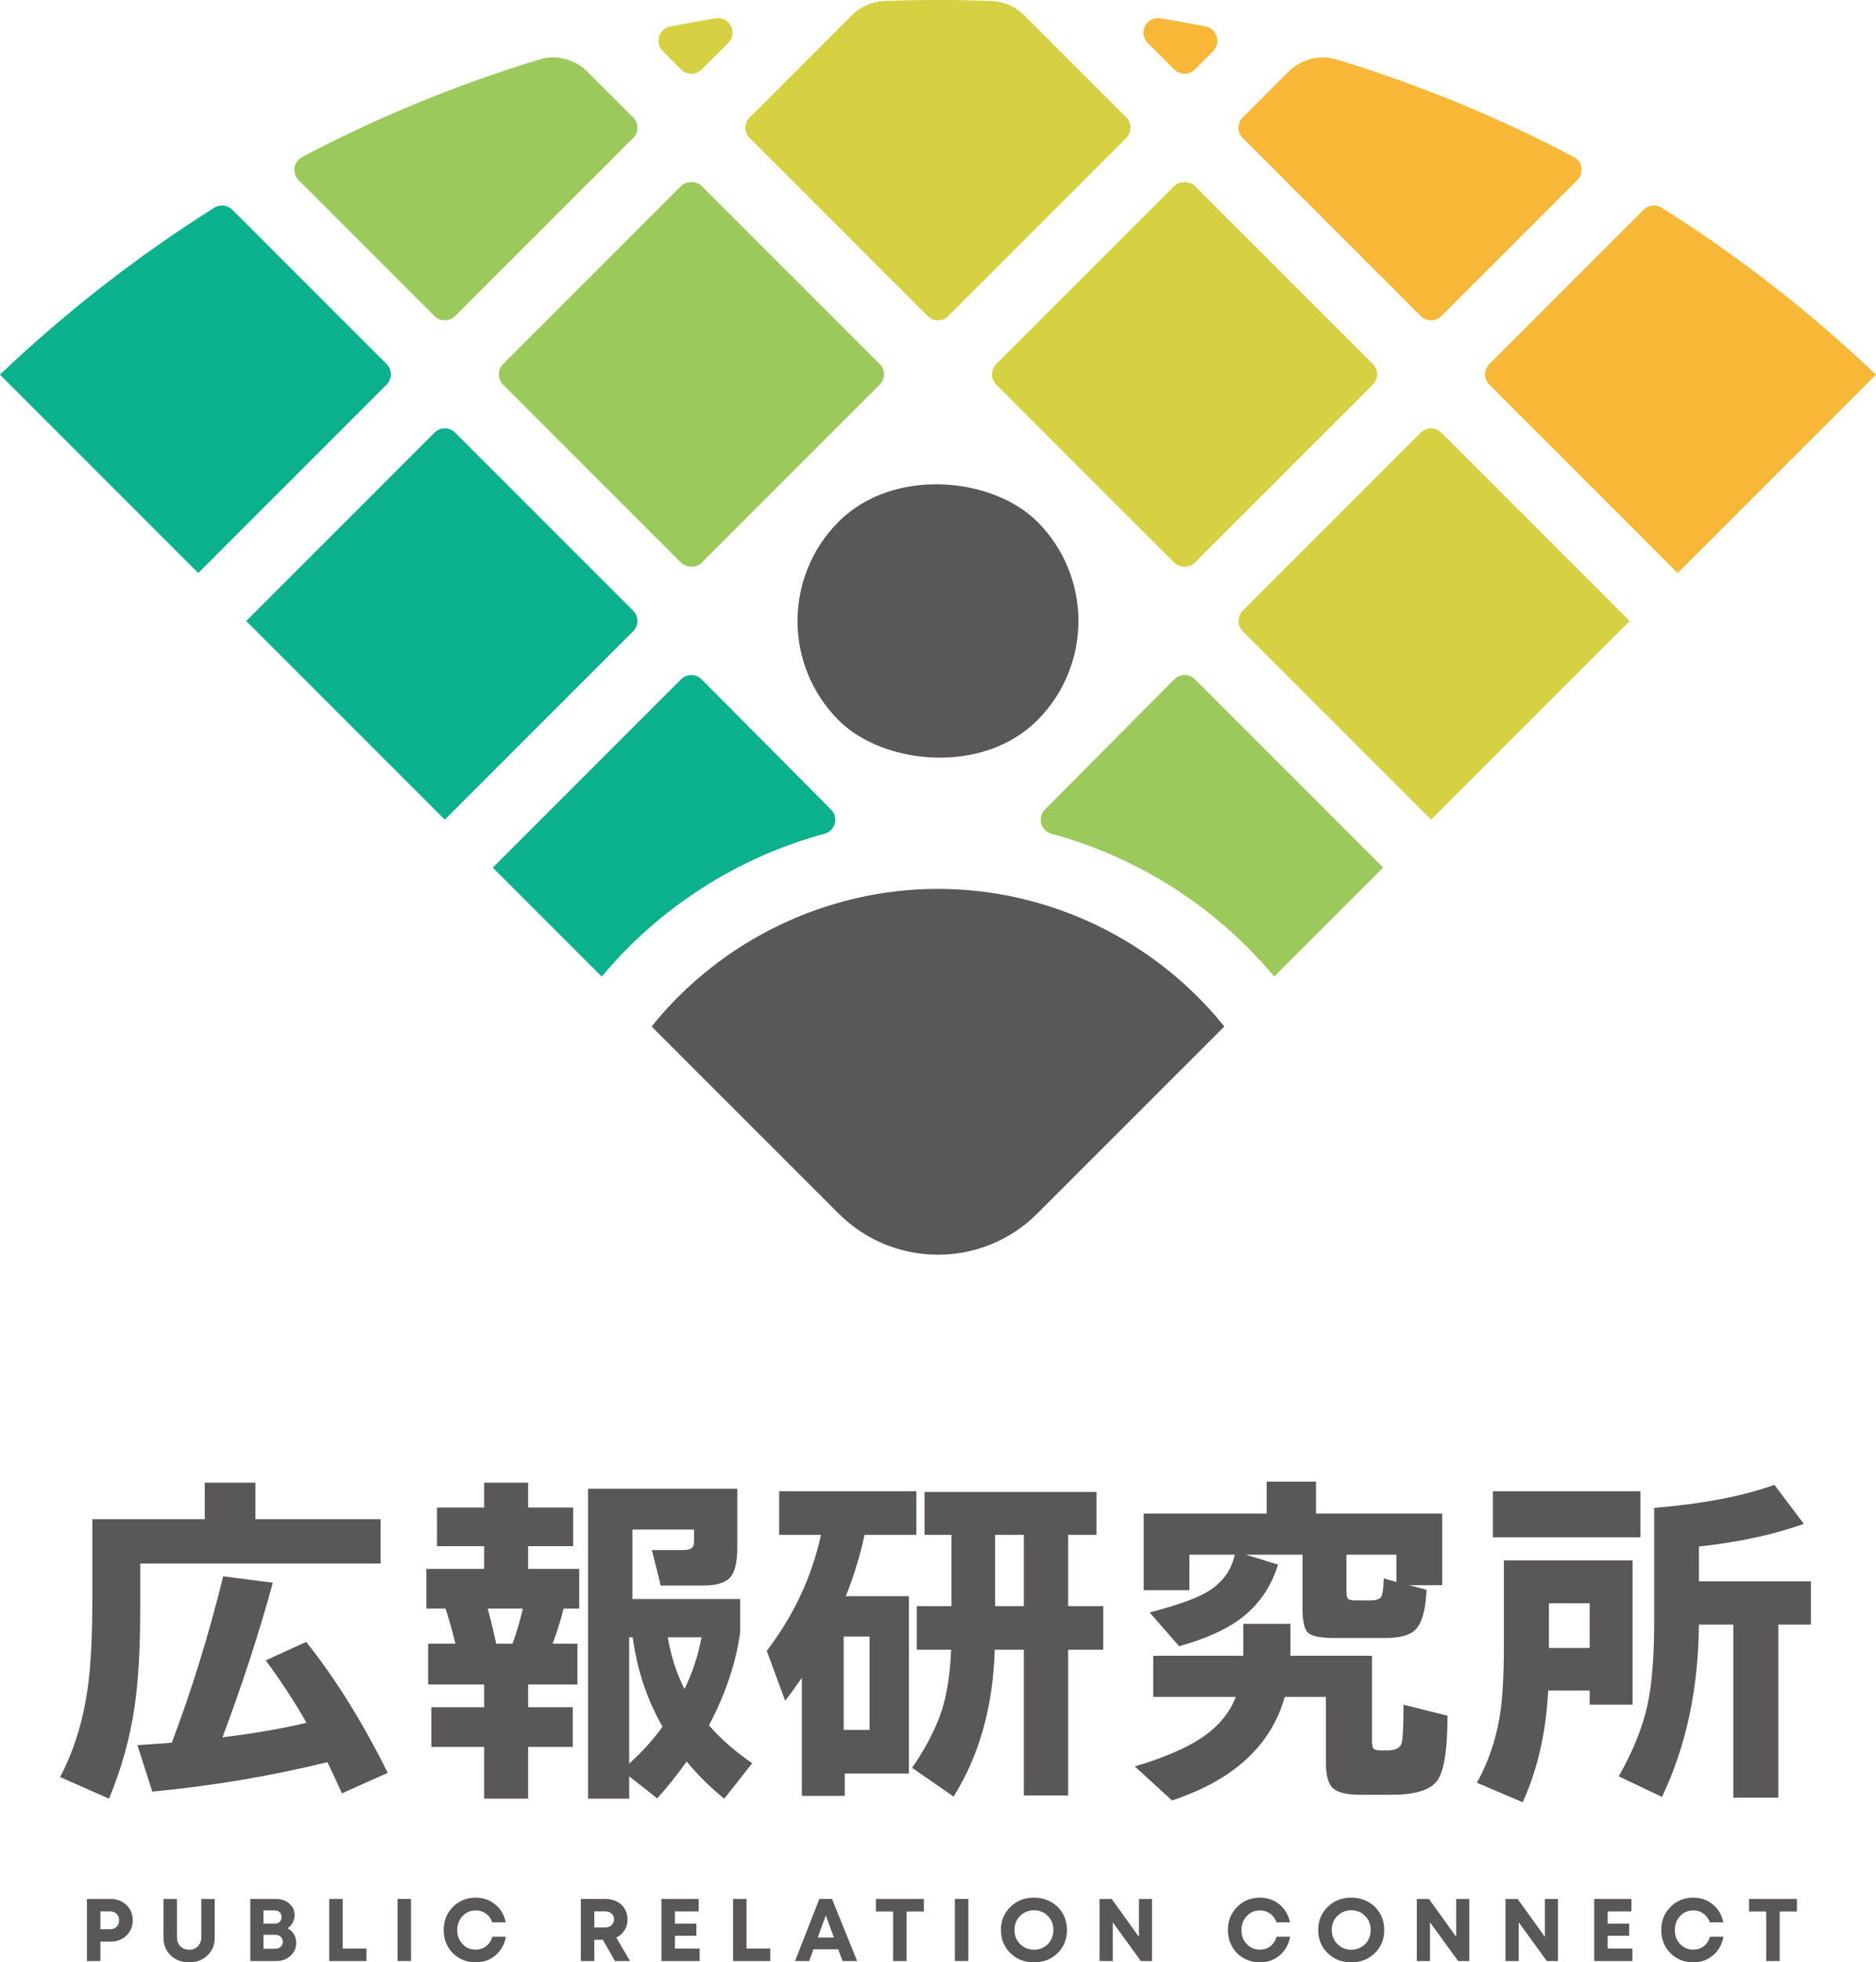
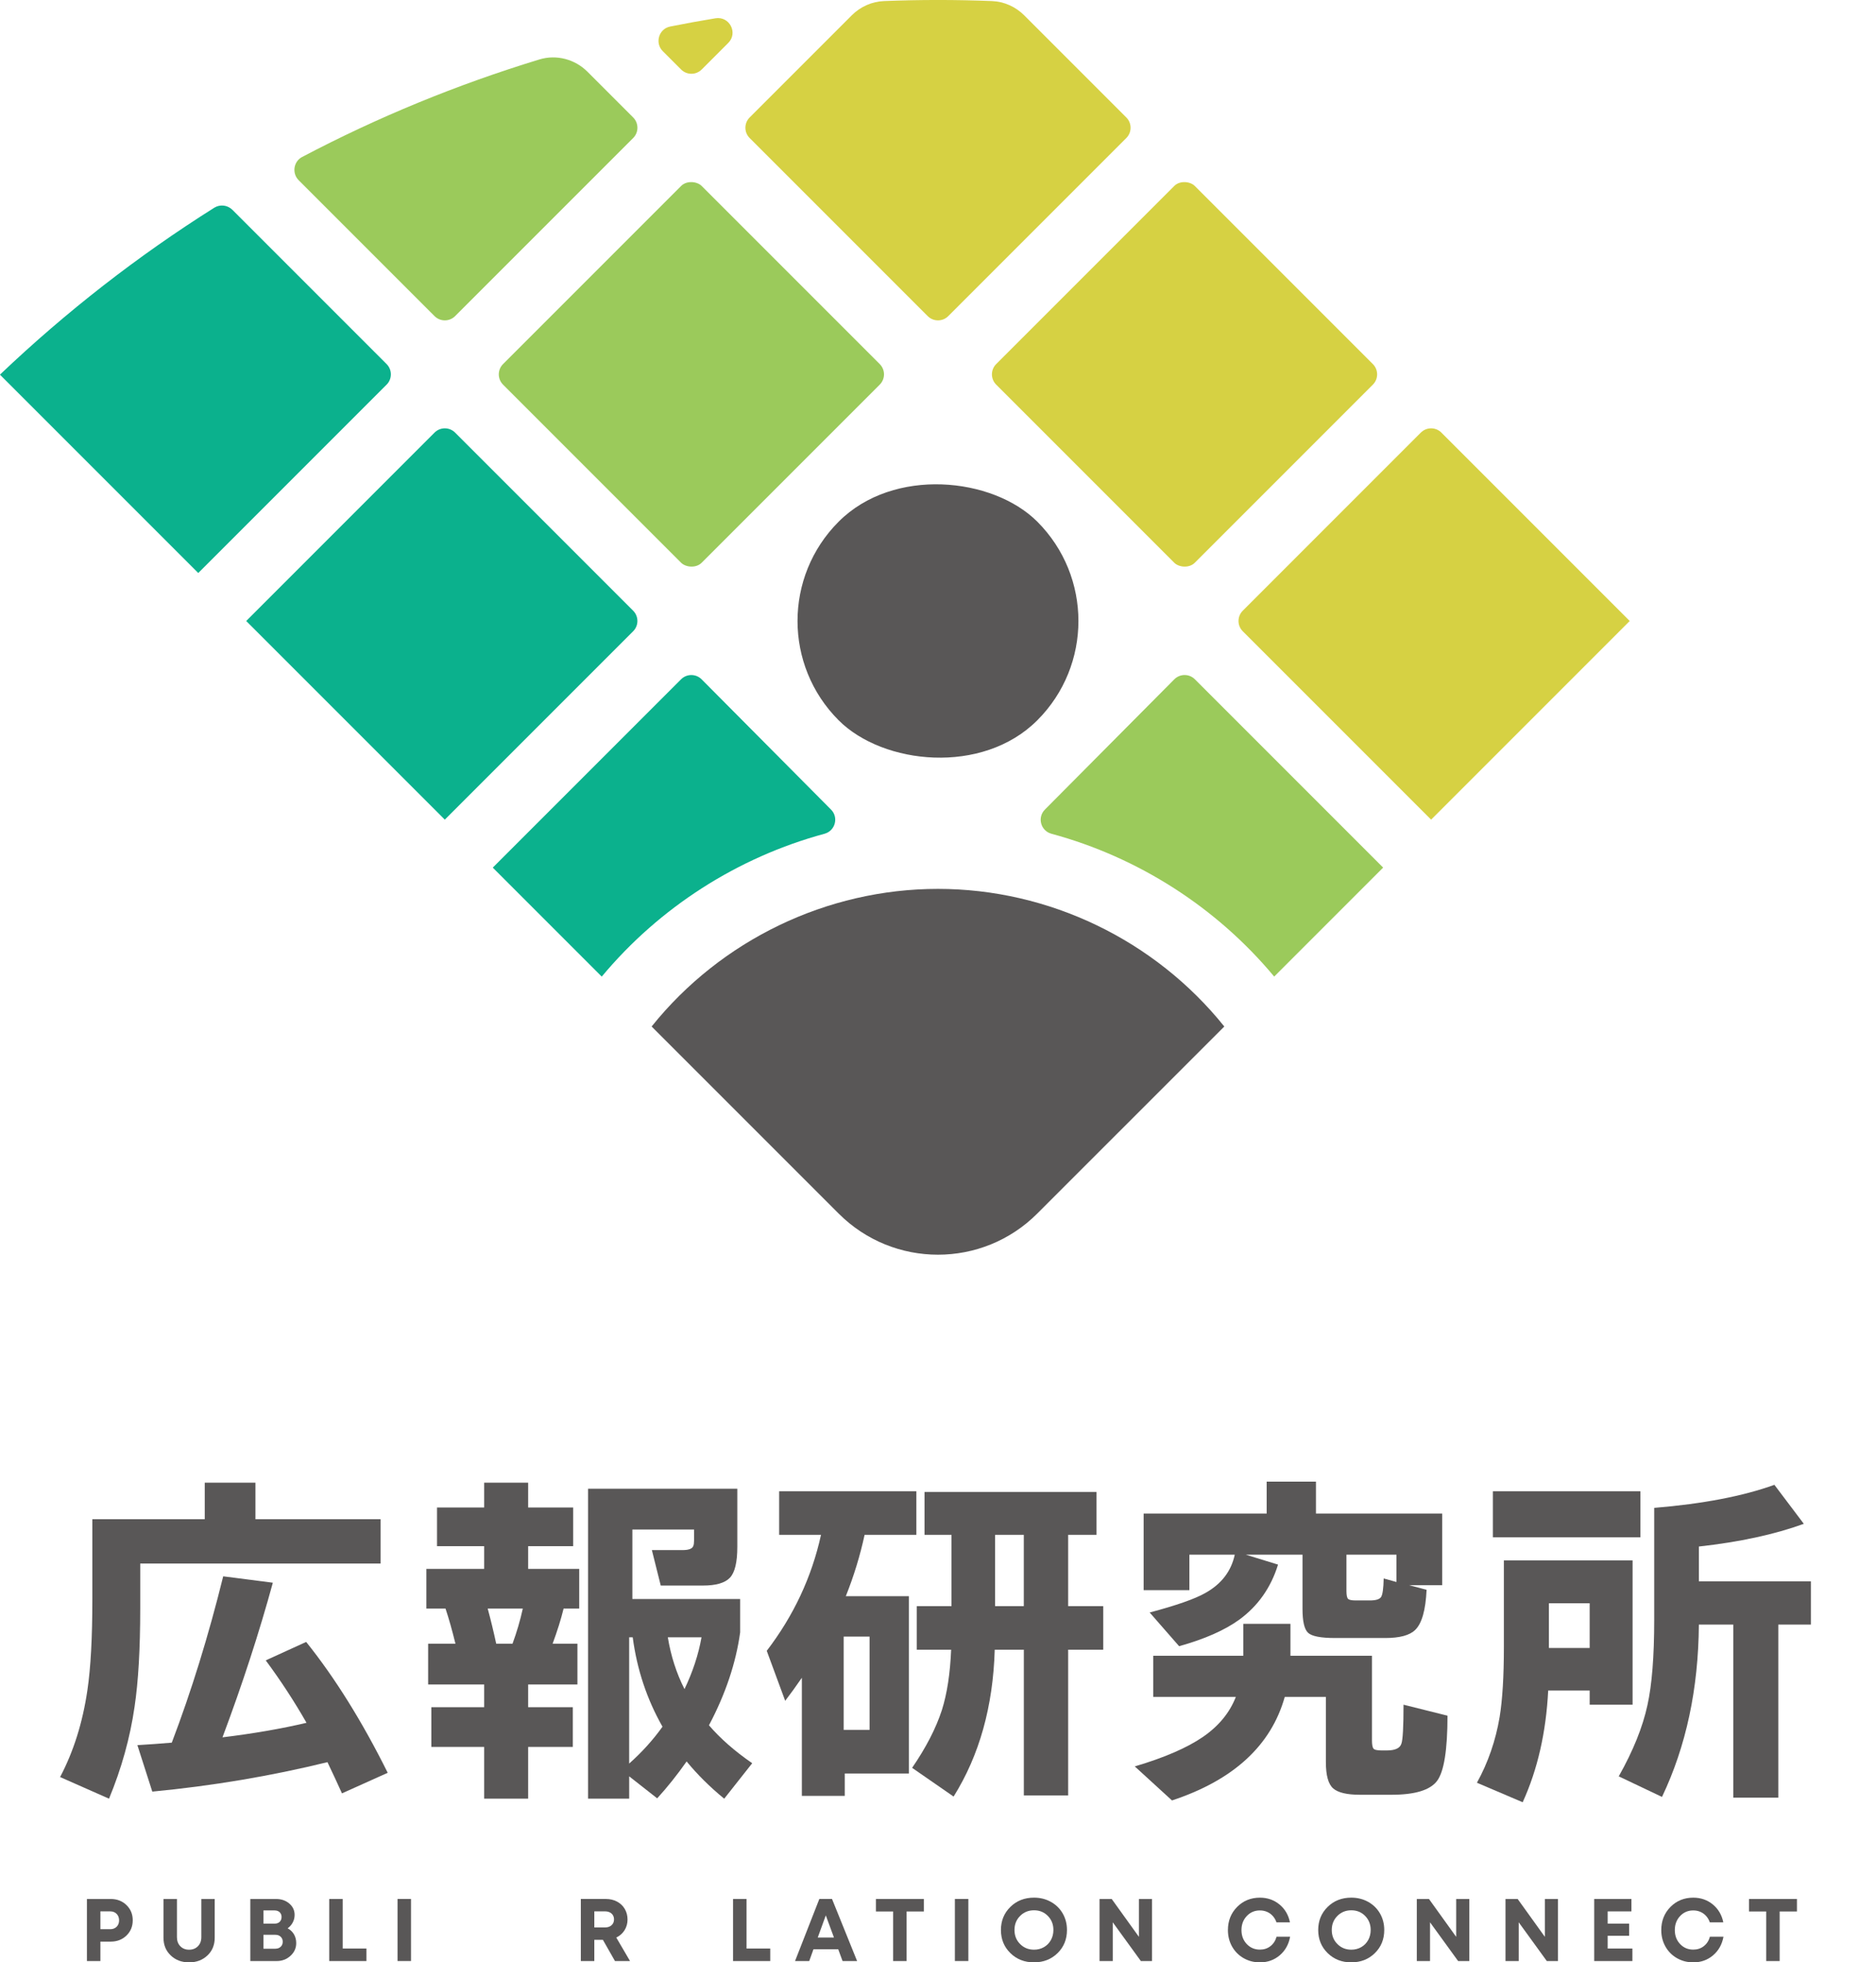
<svg xmlns="http://www.w3.org/2000/svg" id="_レイヤー_2" data-name="レイヤー 2" viewBox="0 0 120.781 126.312">
  <defs>
    <style>
      .cls-1 {
        fill: #f8b837;
      }

      .cls-1, .cls-2, .cls-3, .cls-4, .cls-5 {
        stroke-width: 0px;
      }

      .cls-2 {
        fill: #595757;
      }

      .cls-3 {
        fill: #0bb18d;
      }

      .cls-4 {
        fill: #d6d143;
      }

      .cls-5 {
        fill: #9bca5b;
      }
    </style>
  </defs>
  <g id="_レイヤー_1-2" data-name="レイヤー 1">
    <g>
      <g>
-         <path class="cls-1" d="M74.715,1.177c.976.161,1.949.339,2.918.532.731.146.998,1.058.471,1.585l-1.18,1.18c-.365.365-.958.365-1.323 0l-1.711-1.711c-.647-.647-.078-1.736.824-1.587Z" />
-         <path class="cls-1" d="M80.011,7.561l2.943-2.944c.809-.809,2.001-1.124,3.096-.79,5.309,1.618,10.428,3.722,15.275,6.278.557.294.666,1.051.22,1.496l-8.747,8.747c-.365.365-.958.365-1.323 0l-11.465-11.464c-.365-.365-.365-.958-0-1.323Z" />
        <path class="cls-4" d="M48.263,7.561l6.574-6.574c.554-.554,1.296-.888,2.079-.919,1.159-.046,2.321-.069,3.473-.069,1.152,0,2.315.023,3.473.069.783.031,1.524.364,2.079.919l6.574,6.574c.365.365.365.958 0,1.323l-11.464,11.464c-.365.365-.958.365-1.323 0l-11.464-11.464c-.365-.365-.365-.958,0-1.323Z" />
        <rect class="cls-5" x="35.472" y="15.054" width="18.084" height="18.084" rx=".935" ry=".935" transform="translate(-4.001 38.534) rotate(-45)" />
        <path class="cls-4" d="M43.144,1.709c.969-.194,1.942-.371,2.918-.532.902-.149,1.471.94.824,1.587l-1.711,1.711c-.365.365-.958.365-1.323,0l-1.18-1.18c-.527-.527-.259-1.439.471-1.585Z" />
        <rect class="cls-2" x="51.347" y="30.929" width="18.084" height="18.084" rx="9.041" ry="9.041" transform="translate(-10.576 54.41) rotate(-45.001)" />
        <rect class="cls-4" x="67.221" y="15.054" width="18.084" height="18.084" rx=".935" ry=".935" transform="translate(5.298 60.984) rotate(-45)" />
        <path class="cls-4" d="M80.012,39.31l11.464-11.465c.365-.365.958-.365,1.323,0l12.126,12.126-12.787,12.787-12.126-12.125c-.365-.365-.365-.958-0-1.323Z" />
-         <path class="cls-1" d="M95.886,23.435l9.929-9.929c.311-.311.797-.368,1.169-.134,4.921,3.098,9.553,6.704,13.797,10.744l-12.769,12.769-12.126-12.126c-.365-.365-.365-.958-0-1.323Z" />
        <path class="cls-3" d="M15.855,39.968l12.122-12.123c.365-.365.958-.365,1.323,0l11.464,11.465c.365.365.365.958-0,1.323l-12.122,12.122c-.002.002-.005.002-.007,0l-12.78-12.78c-.002-.002-.002-.005,0-.007Z" />
        <path class="cls-3" d="M.003,24.109c4.242-4.037,8.872-7.641,13.79-10.737.372-.234.858-.177,1.169.134l9.929,9.929c.365.365.365.958-0,1.323l-12.122,12.122c-.002.002-.005.002-.007,0L.003,24.122c-.004-.004-.004-.01 0-.013Z" />
        <path class="cls-5" d="M19.451,10.105c4.848-2.556,9.967-4.66,15.275-6.278,1.095-.334,2.287-.019,3.096.79l2.943,2.944c.365.365.365.958-0,1.323l-11.465,11.464c-.365.365-.958.365-1.323-0l-8.747-8.747c-.445-.445-.337-1.202.22-1.496Z" />
        <path class="cls-3" d="M31.73,55.842l12.118-12.117c.366-.366.96-.365,1.325.002l8.33,8.383c.506.51.271,1.37-.422,1.558-5.569,1.506-10.622,4.729-14.339,9.194l-7.012-7.012c-.002-.002-.002-.005,0-.007Z" />
        <path class="cls-5" d="M82.035,62.86c-3.717-4.464-8.77-7.687-14.339-9.193-.694-.188-.929-1.048-.422-1.558l8.33-8.383c.365-.367.959-.368,1.325-.002l12.121,12.121-7.015,7.015Z" />
        <path class="cls-2" d="M41.953,66.073c4.465-5.564,11.287-8.858,18.435-8.858s13.97,3.295,18.435,8.858l-12.042,12.041c-3.531,3.531-9.255,3.531-12.786-0l-12.042-12.041Z" />
      </g>
      <g>
        <g>
          <path class="cls-2" d="M24.506,100.642h-15.478v2.899c0,2.587-.121,4.695-.365,6.323-.289,1.994-.837,3.964-1.644,5.912l-3.15-1.392c.867-1.644,1.453-3.507,1.758-5.593.213-1.43.319-3.386.319-5.867v-5.136h7.236v-2.351h3.264v2.351h8.059v2.853ZM21.082,113.426c-3.668.898-7.427,1.529-11.277,1.895l-.959-2.991c.761-.045,1.499-.099,2.214-.16,1.263-3.317,2.366-6.886,3.31-10.706l3.196.411c-.883,3.227-1.963,6.544-3.242,9.953,1.994-.243,3.797-.555,5.41-.936-.791-1.385-1.666-2.724-2.625-4.018l2.603-1.187c1.856,2.313,3.607,5.121,5.25,8.423l-2.945,1.324c-.289-.639-.601-1.309-.935-2.009Z" />
          <path class="cls-2" d="M37.175,108.426h-3.173v1.461h2.877v2.557h-2.877v3.333h-2.83v-3.333h-3.402v-2.557h3.402v-1.461h-3.607v-2.625h1.758c-.213-.867-.426-1.621-.639-2.26h-1.233v-2.557h3.721v-1.461h-3.036v-2.488h3.036v-1.598h2.83v1.598h2.899v2.488h-2.899v1.461h3.288v2.557h-1.005c-.167.685-.403,1.438-.707,2.26h1.598v2.625ZM31.947,105.801h1.05c.274-.745.495-1.499.662-2.26h-2.259c.197.731.38,1.484.547,2.26ZM48.429,113.494l-1.803,2.283c-.913-.746-1.72-1.545-2.42-2.397-.609.867-1.241,1.659-1.895,2.374l-1.803-1.415v1.438h-2.648v-19.951h9.61v3.744c0,.99-.16,1.652-.479,1.986-.319.335-.898.502-1.735.502h-2.716l-.571-2.283h1.986c.395,0,.623-.091.684-.274.03-.076.046-.19.046-.342v-.708h-3.972v4.474h6.94v2.146c-.274,1.978-.944,3.972-2.009,5.981.731.852,1.659,1.666,2.785,2.442ZM42.653,111.143c-1.004-1.765-1.643-3.683-1.917-5.753h-.229v8.126c.822-.73,1.537-1.521,2.146-2.374ZM42.996,105.39c.198,1.202.556,2.313,1.073,3.333.533-1.111.898-2.222,1.096-3.333h-2.168Z" />
          <path class="cls-2" d="M58.519,114.156h-4.132v1.438h-2.762v-7.601c-.366.533-.723,1.027-1.073,1.484l-1.187-3.218c1.735-2.267,2.899-4.756,3.493-7.465h-2.694v-2.808h8.834v2.808h-3.333c-.29,1.339-.693,2.656-1.21,3.949h4.063v11.414ZM55.985,111.348v-6.004h-1.666v6.004h1.666ZM64.043,106.189c-.107,3.652-.99,6.803-2.648,9.451l-2.671-1.849c.898-1.309,1.537-2.549,1.918-3.721.335-1.065.532-2.359.594-3.881h-2.214v-2.808h2.237v-4.588h-1.735v-2.762h11.072v2.762h-1.826v4.588h2.26v2.808h-2.26v9.382h-2.853v-9.382h-1.872ZM64.066,98.793v4.588h1.849v-4.588h-1.849Z" />
          <path class="cls-2" d="M83.08,106.577h5.251v5.433c0,.274.03.453.091.536.06.084.235.125.525.125h.342c.533,0,.845-.144.936-.434.091-.243.137-1.08.137-2.511l2.831.708c0,2.207-.225,3.607-.673,4.2-.449.594-1.427.89-2.934.89h-2.031c-.837,0-1.412-.137-1.724-.411-.312-.274-.468-.837-.468-1.689v-4.2h-2.647c-.883,3.135-3.303,5.357-7.26,6.666l-2.396-2.191c1.902-.563,3.363-1.195,4.383-1.895,1.019-.7,1.727-1.56,2.123-2.58h-5.319v-2.648h5.798v-2.055h3.036v2.055ZM82.282,100.711c-.456,1.476-1.286,2.656-2.488,3.538-.944.685-2.237,1.255-3.88,1.712l-1.895-2.169c1.719-.456,2.914-.875,3.583-1.255,1.035-.578,1.666-1.4,1.895-2.466h-2.922v2.283h-2.944v-4.931h7.92v-2.055h3.173v2.055h8.127v4.611h-2.123l1.119.297c-.061,1.309-.305,2.168-.731,2.579-.35.35-.996.525-1.94.525h-3.218c-.928,0-1.51-.114-1.747-.342s-.353-.738-.353-1.53v-3.493h-3.653l2.077.639ZM89.906,101.829v-1.758h-3.219v2.328c0,.274.035.445.103.514.069.069.232.103.492.103h.913c.38,0,.62-.072.719-.217.099-.145.156-.544.171-1.198l.822.228Z" />
          <path class="cls-2" d="M105.109,109.728h-2.762v-.913h-2.671c-.137,2.693-.684,5.09-1.643,7.191l-2.945-1.256c.715-1.293,1.202-2.701,1.461-4.223.183-1.126.274-2.625.274-4.497v-5.593h8.287v9.291ZM105.611,98.953h-9.496v-2.967h9.496v2.967ZM99.722,106.075h2.625v-2.876h-2.625v2.876ZM116.591,104.569h-2.1v11.14h-2.899v-11.14h-2.215c-.03,4.139-.821,7.837-2.374,11.094l-2.785-1.324c.928-1.644,1.544-3.173,1.849-4.588.289-1.309.434-3.135.434-5.479v-7.214c3.134-.259,5.714-.753,7.738-1.484l1.895,2.511c-1.888.685-4.14,1.172-6.757,1.461v2.237h7.214v2.785Z" />
        </g>
        <g>
          <path class="cls-2" d="M7.131,122.232c.403,0,.74.13,1.01.391.27.261.405.588.405.981,0,.394-.135.721-.405.982-.27.261-.607.391-1.01.391h-.668v1.25h-.867v-3.995h1.535ZM7.097,124.178c.171,0,.309-.053.414-.16.105-.106.157-.243.157-.411s-.052-.305-.157-.414c-.104-.108-.242-.163-.414-.163h-.634v1.147h.634Z" />
          <path class="cls-2" d="M13.355,125.867c-.312.297-.706.445-1.181.445s-.869-.148-1.181-.445c-.312-.297-.468-.677-.468-1.141v-2.494h.867v2.454c0,.244.072.439.217.588.145.148.333.223.565.223s.421-.074.568-.223c.147-.149.22-.344.22-.588v-2.454h.862v2.494c0,.464-.156.845-.468,1.141Z" />
          <path class="cls-2" d="M18.517,124.121c.175.091.312.22.409.385s.145.355.145.568c0,.32-.123.592-.368.816-.245.224-.541.337-.887.337h-1.701v-3.995h1.655c.342,0,.628.098.856.294s.342.44.342.733c0,.171-.04.333-.12.485-.08.152-.19.278-.331.377ZM18.129,123.396c0-.065-.011-.123-.031-.174-.021-.051-.051-.096-.089-.134-.038-.038-.085-.067-.14-.088s-.117-.031-.186-.031h-.719v.85h.719c.137,0,.246-.039.325-.117s.12-.18.12-.305ZM17.729,125.433c.141,0,.255-.042.343-.125s.131-.192.131-.325c0-.129-.043-.236-.131-.32-.087-.084-.202-.125-.343-.125h-.765v.896h.765Z" />
          <path class="cls-2" d="M22.064,125.422h1.529v.805h-2.397v-3.995h.868v3.19Z" />
          <path class="cls-2" d="M25.594,126.226v-3.995h.867v3.995h-.867Z" />
-           <path class="cls-2" d="M30.625,126.312c-.384,0-.734-.09-1.05-.271-.315-.181-.563-.43-.742-.747-.179-.318-.268-.671-.268-1.059,0-.593.197-1.09.591-1.489.393-.399.883-.599,1.469-.599.487,0,.908.147,1.262.439.353.293.578.677.673,1.153h-.868c-.053-.156-.131-.292-.234-.408-.103-.116-.226-.205-.368-.268s-.298-.094-.465-.094c-.338,0-.621.121-.847.362-.226.242-.339.542-.339.902s.113.659.339.899.509.359.847.359c.263,0,.489-.074.679-.223.19-.148.322-.35.394-.605h.873c-.091.495-.315.893-.67,1.196-.356.302-.781.454-1.276.454Z" />
          <path class="cls-2" d="M39.592,126.226l-.776-1.364h-.553v1.364h-.868v-3.995h1.615c.262,0,.5.056.713.168.213.112.38.269.499.471s.18.43.18.685c0,.255-.065.485-.194.691-.129.206-.307.362-.531.468l.885,1.512h-.97ZM38.263,123.031v1.033h.691c.175,0,.315-.047.42-.143.104-.095.157-.219.157-.371,0-.103-.023-.193-.069-.271s-.112-.139-.2-.183c-.087-.044-.191-.066-.308-.066h-.691Z" />
-           <path class="cls-2" d="M43.453,125.422h1.592v.805h-2.46v-3.995h2.397v.799h-1.529v.787h1.381v.782h-1.381v.822Z" />
          <path class="cls-2" d="M48.062,125.422h1.529v.805h-2.397v-3.995h.868v3.19Z" />
          <path class="cls-2" d="M54.246,126.226l-.28-.759h-1.592l-.274.759h-.913l1.564-3.995h.816l1.615,3.995h-.936ZM53.167,123.287l-.519,1.427h1.044l-.526-1.427Z" />
          <path class="cls-2" d="M59.482,122.232v.805h-1.113v3.19h-.867v-3.19h-1.107v-.805h3.087Z" />
          <path class="cls-2" d="M61.477,126.226v-3.995h.868v3.995h-.868Z" />
          <path class="cls-2" d="M66.571,126.312c-.609,0-1.116-.199-1.521-.596s-.608-.893-.608-1.487.203-1.089.608-1.487.912-.596,1.521-.596c.4,0,.762.09,1.087.271.325.181.579.43.762.747.182.318.274.673.274,1.064,0,.597-.202,1.094-.605,1.489-.403.396-.91.594-1.518.594ZM66.571,125.496c.236,0,.449-.054.639-.163.19-.108.339-.26.448-.454.108-.194.162-.411.162-.651,0-.361-.119-.663-.357-.905-.237-.242-.534-.363-.89-.363s-.654.121-.896.363c-.241.242-.362.543-.362.905s.121.663.362.905c.242.242.539.363.893.363Z" />
          <path class="cls-2" d="M73.326,122.232h.844v3.995h-.719l-1.809-2.494v2.494h-.85v-3.995h.782l1.752,2.437v-2.437Z" />
          <path class="cls-2" d="M81.116,126.312c-.384,0-.734-.09-1.05-.271-.316-.181-.563-.43-.742-.747-.179-.318-.268-.671-.268-1.059,0-.593.197-1.09.59-1.489.394-.399.884-.599,1.47-.599.487,0,.907.147,1.261.439s.578.677.674,1.153h-.868c-.053-.156-.131-.292-.234-.408-.103-.116-.225-.205-.368-.268s-.298-.094-.465-.094c-.338,0-.621.121-.847.362-.227.242-.34.542-.34.902s.113.659.34.899c.226.24.509.359.847.359.262,0,.489-.074.679-.223.19-.148.322-.35.393-.605h.873c-.091.495-.315.893-.67,1.196-.356.302-.781.454-1.276.454Z" />
          <path class="cls-2" d="M86.998,126.312c-.609,0-1.116-.199-1.521-.596s-.608-.893-.608-1.487.203-1.089.608-1.487.912-.596,1.521-.596c.4,0,.762.09,1.087.271.325.181.579.43.762.747.182.318.274.673.274,1.064,0,.597-.202,1.094-.605,1.489-.403.396-.91.594-1.518.594ZM86.998,125.496c.236,0,.449-.054.639-.163.19-.108.339-.26.448-.454.108-.194.162-.411.162-.651,0-.361-.119-.663-.357-.905-.237-.242-.534-.363-.89-.363s-.654.121-.896.363c-.241.242-.362.543-.362.905s.121.663.362.905c.242.242.539.363.893.363Z" />
          <path class="cls-2" d="M93.752,122.232h.844v3.995h-.719l-1.809-2.494v2.494h-.85v-3.995h.782l1.752,2.437v-2.437Z" />
          <path class="cls-2" d="M99.462,122.232h.844v3.995h-.719l-1.809-2.494v2.494h-.85v-3.995h.782l1.752,2.437v-2.437Z" />
          <path class="cls-2" d="M103.506,125.422h1.592v.805h-2.46v-3.995h2.397v.799h-1.529v.787h1.381v.782h-1.381v.822Z" />
          <path class="cls-2" d="M109.016,126.312c-.384,0-.734-.09-1.05-.271-.316-.181-.563-.43-.742-.747-.179-.318-.268-.671-.268-1.059,0-.593.197-1.09.59-1.489.394-.399.884-.599,1.47-.599.487,0,.907.147,1.261.439.354.293.578.677.674,1.153h-.868c-.053-.156-.131-.292-.234-.408-.103-.116-.225-.205-.368-.268s-.298-.094-.465-.094c-.338,0-.621.121-.847.362-.227.242-.34.542-.34.902s.113.659.34.899c.226.24.509.359.847.359.262,0,.489-.074.679-.223.19-.148.322-.35.393-.605h.873c-.091.495-.315.893-.67,1.196-.356.302-.781.454-1.276.454Z" />
          <path class="cls-2" d="M115.691,122.232v.805h-1.113v3.19h-.867v-3.19h-1.107v-.805h3.087Z" />
        </g>
      </g>
    </g>
  </g>
</svg>